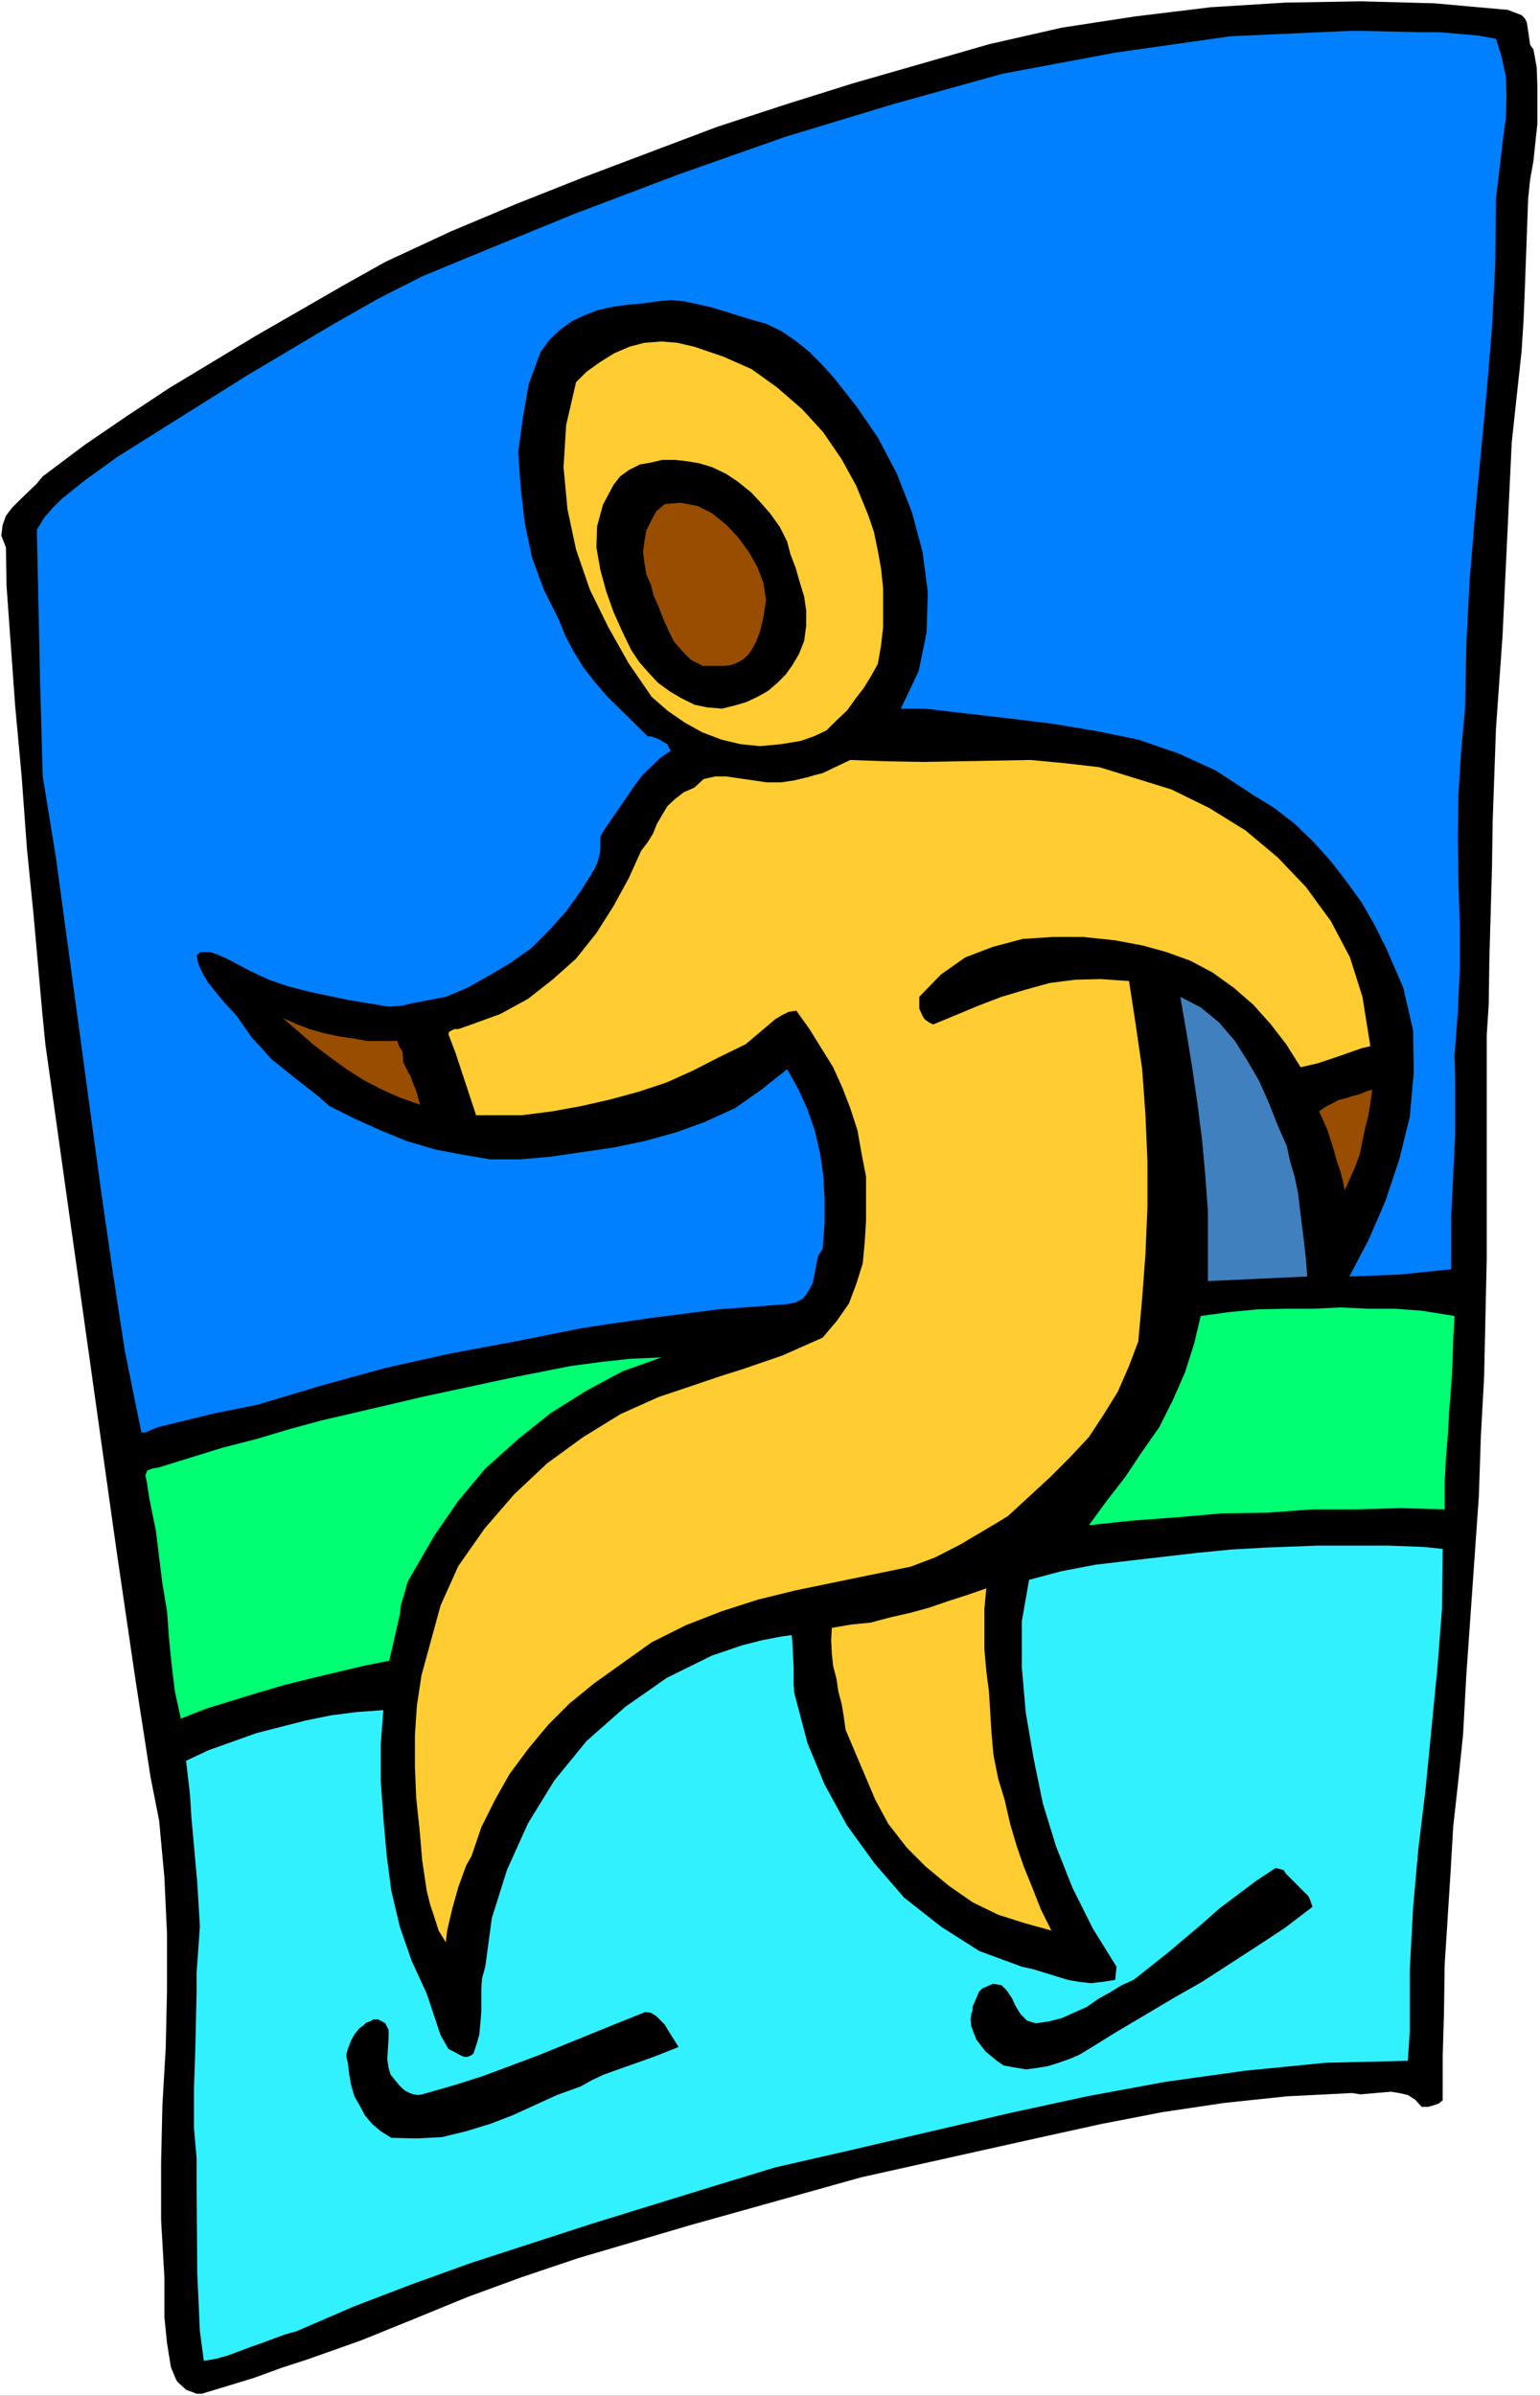
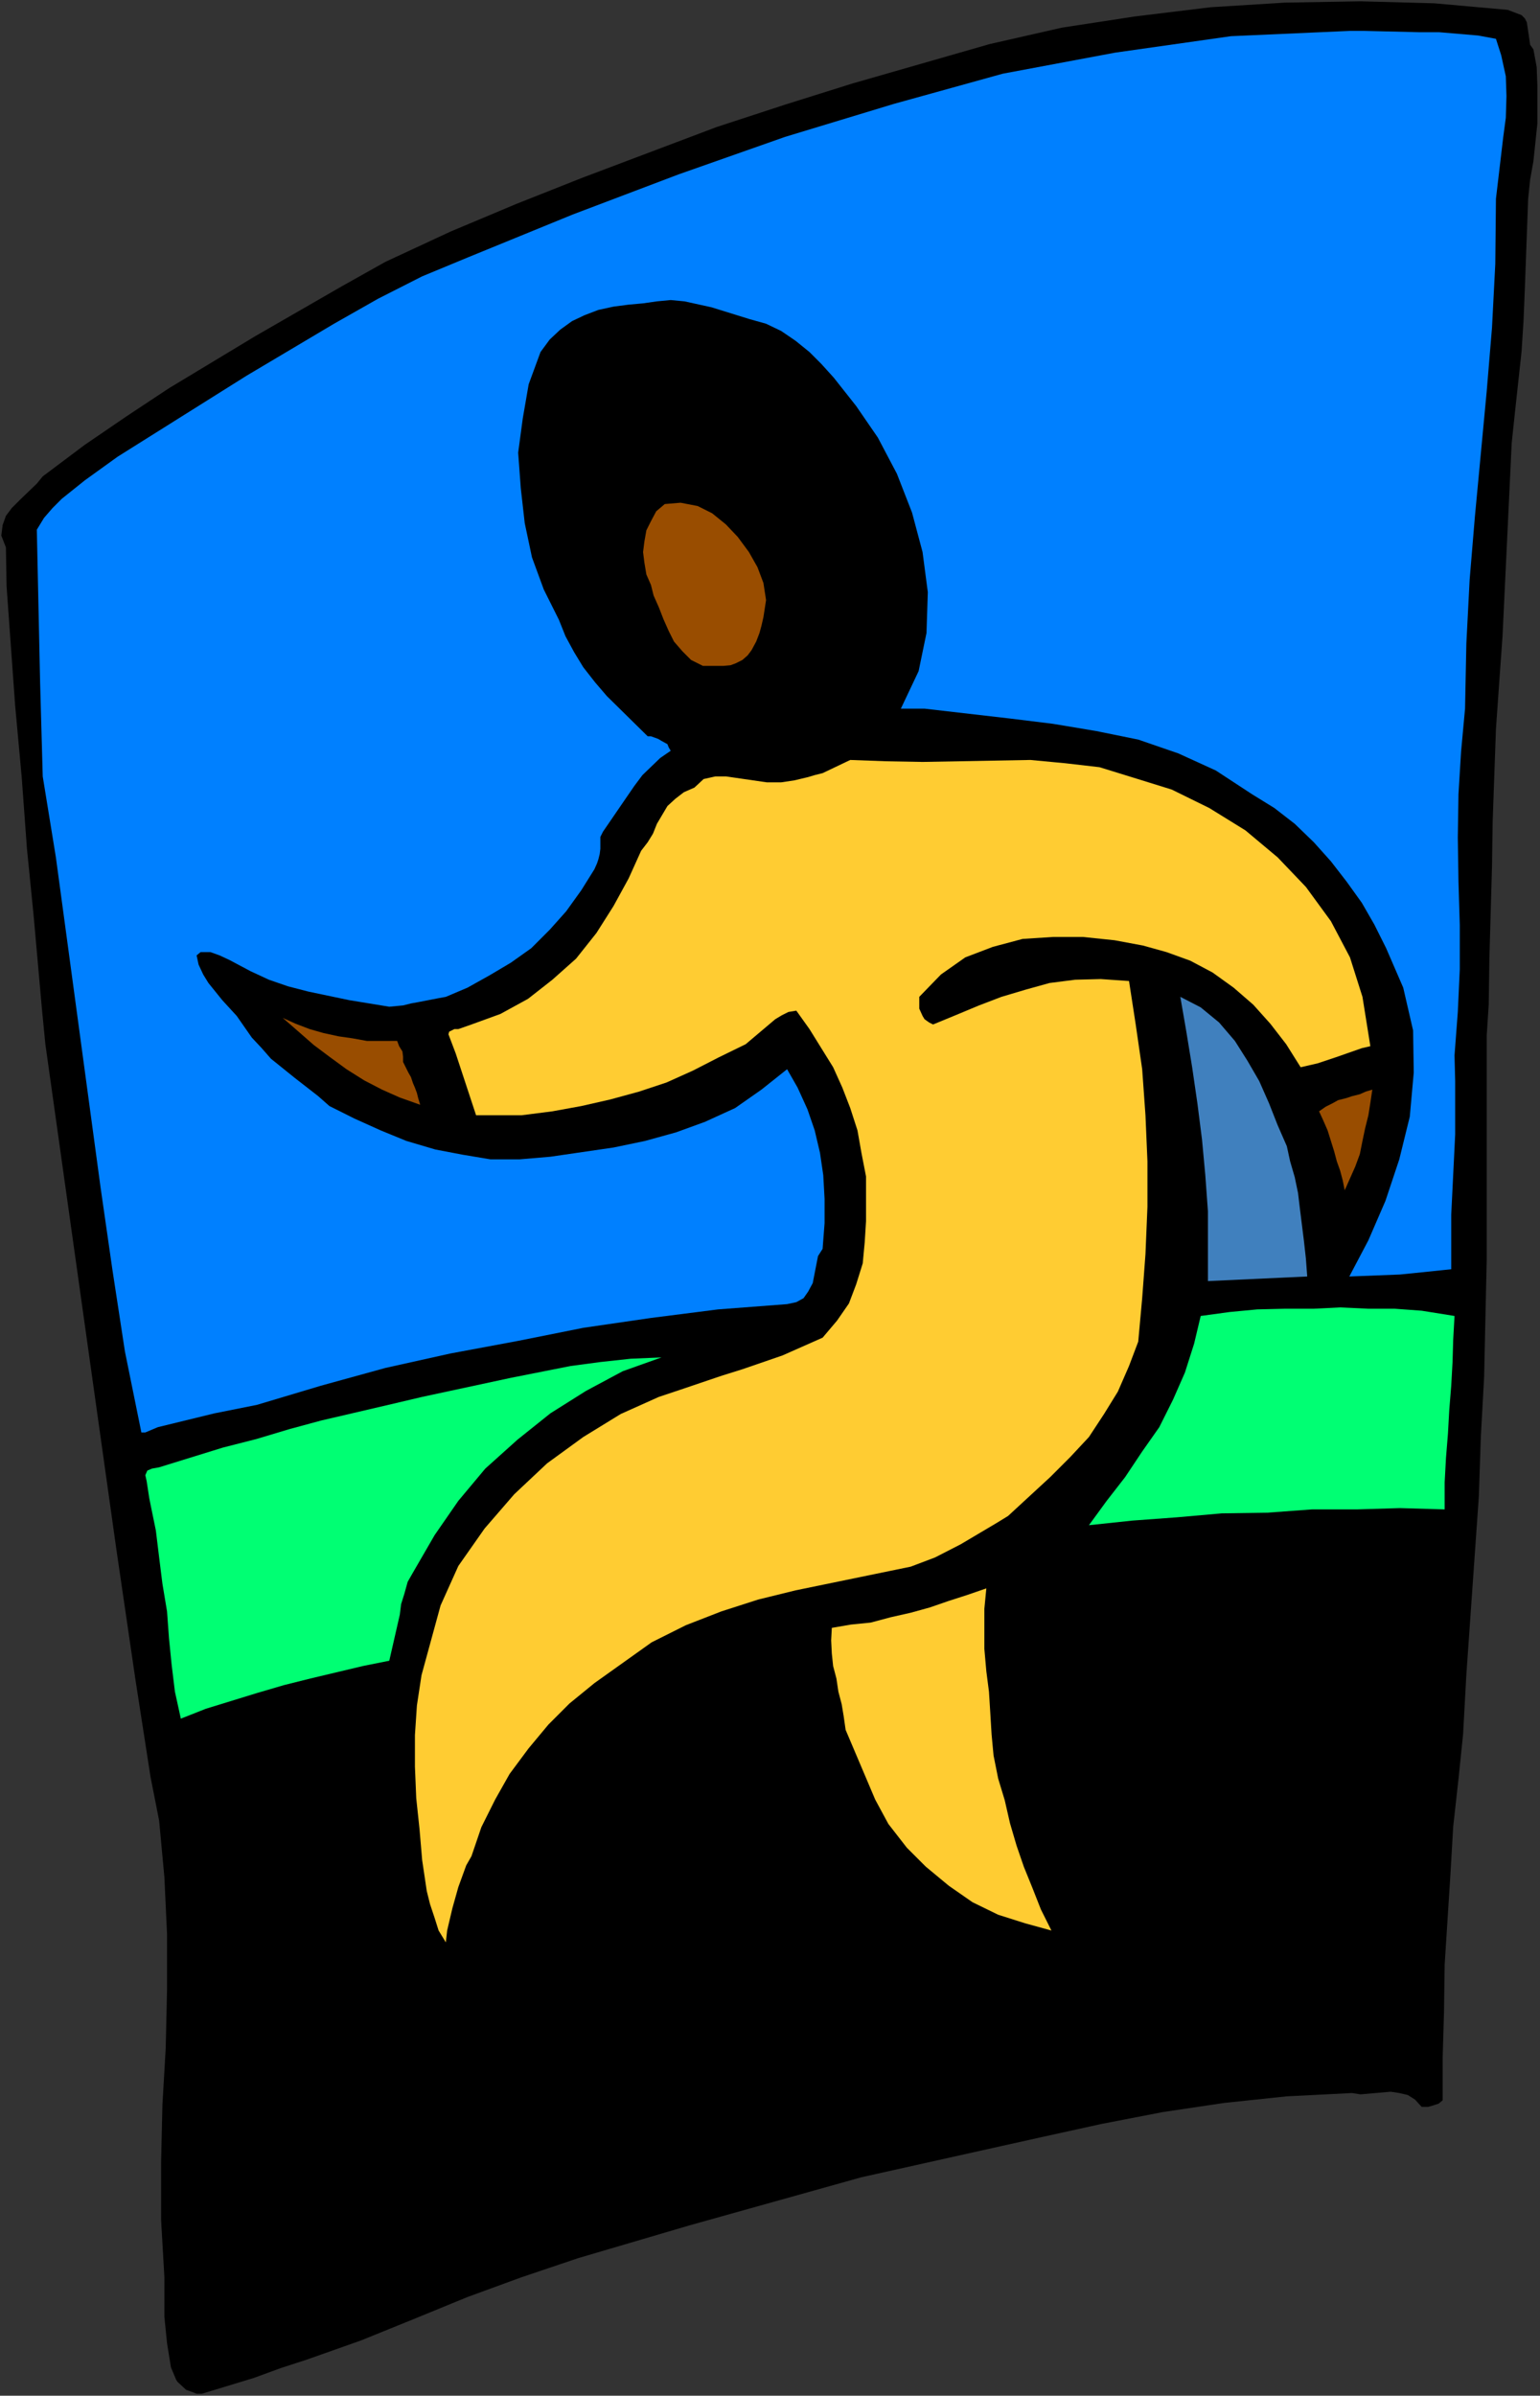
<svg xmlns="http://www.w3.org/2000/svg" xmlns:ns1="http://sodipodi.sourceforge.net/DTD/sodipodi-0.dtd" xmlns:ns2="http://www.inkscape.org/namespaces/inkscape" version="1.0" width="100.133mm" height="155.668mm" id="svg16" ns1:docname="Ice Skating 27.wmf">
  <rect width="100%" height="100%" fill="#333333" stroke="none" />
  <ns1:namedview id="namedview16" pagecolor="#ffffff" bordercolor="#000000" borderopacity="0.25" ns2:showpageshadow="2" ns2:pageopacity="0.0" ns2:pagecheckerboard="0" ns2:deskcolor="#d1d1d1" ns2:document-units="mm" />
  <defs id="defs1">
    <pattern id="WMFhbasepattern" patternUnits="userSpaceOnUse" width="6" height="6" x="0" y="0" />
  </defs>
-   <path style="fill:#ffffff;fill-opacity:1;fill-rule:evenodd;stroke:none" d="M 0,588.353 H 378.455 V 0 H 0 Z" id="path1" />
  <path style="fill:#000000;fill-opacity:1;fill-rule:evenodd;stroke:none" d="m 369.245,156.259 -0.808,11.311 -0.808,11.473 -0.808,22.784 -0.162,10.988 -0.646,22.623 -0.162,11.311 -0.485,7.433 v 15.836 15.674 23.431 l -0.323,14.382 -0.323,14.705 -0.808,14.705 -0.485,14.543 -3.07,43.791 -0.808,14.705 -1.131,10.988 -1.293,11.635 -0.646,11.15 -1.454,22.784 -0.162,11.635 -0.323,10.988 v 10.665 l -0.97,0.808 -1.454,0.485 -1.131,0.323 h -1.616 l -1.616,-1.778 -1.778,-1.131 -2.101,-0.485 -2.101,-0.323 -7.433,0.646 -2.101,-0.323 -15.998,0.808 -15.352,1.616 -15.19,2.262 -15.028,2.909 -14.705,3.232 -14.544,3.232 -29.733,6.625 -42.176,11.796 -27.471,8.08 -13.897,4.686 -13.251,4.848 -13.412,5.494 -12.766,5.171 -13.251,4.686 -6.464,2.101 -6.625,2.424 -12.766,3.878 h -1.293 l -0.808,-0.323 -1.778,-0.646 -2.101,-1.939 -0.323,-0.485 -1.293,-3.07 -0.97,-5.979 -0.646,-6.464 v -9.695 L 39.591,545.208 v -14.22 l 0.323,-14.058 0.808,-13.897 0.323,-14.22 V 474.916 L 40.399,461.019 39.106,447.123 37.005,436.458 33.289,412.542 28.602,380.547 11.15,256.445 10.342,248.204 8.241,224.612 6.625,208.453 5.333,190.839 3.717,173.226 1.616,143.978 l -0.162,-9.534 -1.131,-2.909 0.323,-2.585 0.808,-2.262 1.454,-1.939 2.101,-2.101 4.04,-3.878 1.454,-1.778 10.342,-7.756 10.18,-6.948 10.504,-6.948 21.169,-12.766 21.331,-12.281 10.665,-5.979 15.998,-7.433 16.16,-6.787 16.321,-6.464 32.965,-12.443 16.806,-5.494 16.483,-5.171 33.773,-9.695 17.775,-4.04 17.937,-2.747 18.583,-2.262 18.26,-1.131 18.583,-0.323 18.099,0.485 18.099,1.616 3.393,1.293 0.808,0.808 0.485,0.97 0.485,3.232 0.323,2.262 0.808,1.131 0.808,4.363 0.162,4.525 v 4.686 4.686 l -0.97,9.211 -0.808,4.525 -0.485,4.686 -0.808,21.976 -0.323,7.918 -0.485,7.595 -1.616,14.866 -0.808,7.595 z" id="path2" />
  <path style="fill:#0080ff;fill-opacity:1;fill-rule:evenodd;stroke:none" d="m 367.629,9.534 1.293,4.04 1.131,5.171 0.162,4.848 -0.162,5.333 -0.646,4.848 -1.778,15.028 -0.162,15.998 -0.808,15.674 -1.293,15.513 -2.909,30.864 -1.293,15.513 -0.808,15.674 -0.323,15.998 -0.97,10.503 -0.646,10.503 -0.162,10.665 0.162,10.827 0.323,10.665 v 10.827 l -0.485,10.503 -0.808,10.665 0.162,6.302 v 6.625 6.464 l -0.97,19.714 v 6.464 6.948 l -9.373,0.97 -3.232,0.323 -12.443,0.485 4.686,-8.888 4.201,-9.695 3.393,-10.18 2.586,-10.503 0.97,-10.827 -0.162,-10.342 -2.424,-10.503 -4.201,-9.695 -2.909,-5.817 -3.07,-5.333 -3.717,-5.171 -3.878,-5.009 -4.201,-4.686 -4.686,-4.525 -5.009,-3.878 -5.494,-3.393 -8.888,-5.817 -9.211,-4.201 -9.857,-3.393 -10.342,-2.101 -10.665,-1.778 -10.504,-1.293 -21.007,-2.424 h -5.817 l 4.363,-9.211 1.939,-9.372 0.323,-10.019 -1.293,-9.857 -2.586,-9.695 -3.717,-9.534 -4.686,-8.888 -5.333,-7.756 -5.494,-6.948 -3.07,-3.393 -2.909,-2.909 -3.393,-2.747 -3.555,-2.424 -3.717,-1.778 -4.04,-1.131 -9.373,-2.909 -6.625,-1.454 -3.393,-0.323 -3.393,0.323 -3.393,0.485 -3.555,0.323 -3.717,0.485 -3.717,0.808 -3.393,1.293 -3.07,1.454 -2.909,2.101 -2.586,2.424 -2.262,3.07 -2.909,7.918 -1.454,8.403 -1.131,8.403 0.646,8.726 0.97,8.564 1.778,8.403 2.909,7.918 3.717,7.433 1.616,4.04 2.101,3.878 2.262,3.717 2.909,3.717 2.909,3.393 10.019,9.857 h 0.808 l 1.778,0.646 0.808,0.485 1.454,0.808 0.323,0.808 0.485,0.808 -2.586,1.778 -4.363,4.201 -1.939,2.585 -1.778,2.585 -5.979,8.726 -0.646,1.293 v 1.616 1.293 l -0.162,1.293 -0.323,1.293 -0.323,0.97 -0.646,1.454 -3.232,5.171 -3.717,5.171 -4.04,4.525 -4.525,4.525 -5.009,3.555 -5.171,3.07 -5.494,3.07 -5.333,2.262 -1.778,0.323 -5.009,0.97 -1.778,0.323 -1.939,0.485 -3.393,0.323 -9.857,-1.616 -10.019,-2.101 -5.009,-1.293 -4.686,-1.616 -4.525,-2.101 -5.171,-2.747 -2.424,-1.131 -2.262,-0.808 h -2.424 l -0.97,0.808 0.485,2.262 1.131,2.424 1.293,2.101 3.393,4.201 3.555,3.878 3.717,5.332 2.424,2.585 2.262,2.585 5.817,4.686 5.817,4.525 2.747,2.424 6.141,3.07 6.464,2.909 6.302,2.585 7.11,2.101 6.787,1.293 6.787,1.131 h 7.11 l 7.595,-0.646 15.513,-2.262 7.757,-1.616 7.595,-2.101 7.11,-2.585 7.433,-3.393 6.464,-4.525 6.302,-5.009 2.586,4.525 2.424,5.333 1.778,5.171 1.293,5.494 0.808,5.494 0.323,5.817 v 5.979 l -0.485,6.302 -1.131,1.778 -1.293,6.625 -1.131,2.101 -1.131,1.616 -1.778,0.97 -2.262,0.485 -16.967,1.293 -16.483,2.101 -16.644,2.424 -16.16,3.232 -16.483,3.07 -15.998,3.555 -15.836,4.363 -15.675,4.686 -10.504,2.101 -13.897,3.393 -3.07,1.293 h -0.97 l -4.04,-19.876 -3.07,-20.037 -2.909,-20.199 -10.988,-81.119 -3.232,-19.876 -0.646,-23.108 -0.808,-37.489 1.778,-2.909 2.101,-2.424 2.262,-2.262 5.656,-4.525 8.08,-5.817 L 60.598,92.269 82.09,79.503 92.917,73.362 103.744,67.868 l 11.312,-4.686 25.694,-10.503 26.017,-9.857 26.178,-9.211 26.663,-8.08 26.825,-7.433 27.633,-5.171 28.441,-4.04 29.087,-1.293 h 3.878 l 13.574,0.323 h 4.686 l 9.534,0.808 z" id="path3" />
-   <path style="fill:#ffcc32;fill-opacity:1;fill-rule:evenodd;stroke:none" d="m 213.305,126.364 1.454,4.201 0.97,4.686 0.808,4.525 0.485,4.686 v 4.686 4.848 l -0.485,4.363 -0.808,4.686 -1.616,2.909 -1.778,2.909 -2.101,2.747 -2.101,2.909 -2.586,2.424 -2.424,2.424 -3.07,1.454 -3.232,1.131 -4.848,0.808 -5.171,0.485 -4.848,-0.485 -4.686,-1.131 -4.686,-1.778 -4.363,-2.424 -4.201,-2.909 -3.878,-3.393 -5.656,-8.241 -5.009,-8.888 -4.525,-9.211 -3.393,-9.857 -2.101,-9.857 -0.97,-10.342 0.646,-10.342 2.424,-10.503 2.586,-2.585 3.393,-2.424 3.393,-2.101 3.717,-1.616 3.717,-0.97 4.201,-0.323 3.878,0.323 4.201,0.97 7.11,2.424 6.949,3.07 6.302,4.525 6.141,5.333 5.171,5.656 4.525,6.625 3.555,6.464 z" id="path4" />
  <path style="fill:#000000;fill-opacity:1;fill-rule:evenodd;stroke:none" d="m 193.429,132.989 0.808,3.07 1.293,3.393 0.97,3.393 1.131,3.717 0.485,3.393 v 3.717 l -0.485,3.717 -1.293,3.232 -1.616,2.747 -1.616,2.262 -2.101,2.101 -2.262,1.939 -2.586,1.454 -2.747,1.293 -2.747,0.808 -3.232,0.808 -3.717,-0.323 -3.07,-0.646 -3.232,-1.616 -2.747,-1.616 -2.909,-2.101 -2.424,-2.585 -2.262,-2.585 -1.939,-2.909 -2.262,-4.686 -2.101,-4.686 -1.778,-5.009 -1.454,-5.333 -0.97,-5.494 0.162,-5.171 1.454,-5.333 2.586,-4.848 1.616,-2.101 2.262,-1.616 2.586,-1.293 2.747,-0.485 2.747,-0.646 h 3.232 l 2.909,0.323 2.909,0.485 3.232,0.97 3.393,1.616 2.909,1.939 3.232,2.585 2.262,2.424 2.424,2.747 2.424,3.393 z" id="path5" />
  <path style="fill:#994d00;fill-opacity:1;fill-rule:evenodd;stroke:none" d="m 187.612,143.17 0.323,2.101 0.323,2.101 -0.323,2.101 -0.323,2.101 -0.485,2.101 -0.485,1.778 -0.808,2.101 -1.131,2.101 -0.97,1.293 -1.293,1.131 -1.616,0.808 -1.293,0.485 -1.778,0.162 h -1.616 -1.616 -1.778 l -2.909,-1.454 -2.101,-2.101 -2.101,-2.424 -1.293,-2.585 -1.293,-2.909 -1.131,-2.909 -1.293,-2.909 -0.646,-2.585 -1.131,-2.585 -0.485,-2.909 -0.323,-2.585 0.323,-2.585 0.485,-2.747 1.131,-2.262 1.293,-2.424 2.101,-1.778 3.878,-0.323 4.201,0.808 3.555,1.778 3.393,2.747 2.909,3.07 2.747,3.717 2.101,3.717 z" id="path6" />
  <path style="fill:#ffcc32;fill-opacity:1;fill-rule:evenodd;stroke:none" d="m 278.59,191.001 9.373,2.909 9.211,4.525 8.888,5.494 7.918,6.625 6.949,7.272 6.141,8.403 4.686,8.888 3.07,9.695 1.939,12.119 -2.101,0.485 -6.464,2.262 -4.363,1.454 -4.201,0.97 -3.555,-5.656 -3.878,-5.009 -4.201,-4.686 -4.848,-4.201 -5.171,-3.717 -5.494,-2.909 -5.817,-2.101 -5.817,-1.616 -6.949,-1.293 -7.757,-0.808 h -7.433 l -7.433,0.485 -7.272,1.939 -6.787,2.585 -5.979,4.201 -5.333,5.494 v 2.909 l 0.808,1.778 0.485,0.808 1.131,0.808 0.97,0.485 5.494,-2.262 5.817,-2.424 5.494,-2.101 5.979,-1.778 5.817,-1.616 6.302,-0.808 6.302,-0.162 6.949,0.485 1.616,10.503 1.616,11.15 0.808,11.311 0.485,11.311 v 11.15 l -0.485,11.635 -0.808,10.827 -0.97,10.665 -2.262,5.979 -2.747,6.302 -3.393,5.494 -3.717,5.656 -4.525,4.848 -5.009,5.009 -10.342,9.534 -2.909,1.778 -8.726,5.171 -6.302,3.232 -5.979,2.262 -28.279,5.817 -9.211,2.262 -9.049,2.909 -8.726,3.393 -8.403,4.201 -14.059,10.019 -6.141,5.009 -5.171,5.171 -4.848,5.817 -4.686,6.302 -3.555,6.302 -3.393,6.787 -2.424,7.11 -1.293,2.262 -1.939,5.333 -1.454,5.171 -1.293,5.494 -0.323,2.909 -1.778,-2.909 -0.97,-3.07 -1.131,-3.393 -0.808,-3.232 -1.131,-7.595 -0.646,-7.595 -0.808,-7.595 -0.323,-7.756 v -7.756 l 0.485,-7.272 1.131,-7.433 4.686,-17.129 4.363,-9.695 6.464,-9.211 7.272,-8.403 8.08,-7.595 8.888,-6.464 9.211,-5.656 9.373,-4.201 5.333,-1.778 10.019,-3.393 5.171,-1.616 9.857,-3.393 9.857,-4.363 3.555,-4.201 2.909,-4.201 1.778,-4.686 1.616,-5.171 0.485,-5.171 0.323,-5.171 v -5.494 -5.494 l -1.131,-5.817 -0.97,-5.494 -1.778,-5.494 -1.939,-5.009 -2.262,-5.009 -2.909,-4.686 -2.909,-4.686 -3.232,-4.525 -1.939,0.323 -1.616,0.808 -1.616,0.97 -7.272,6.14 -6.625,3.232 -6.302,3.232 -6.464,2.909 -6.787,2.262 -7.11,1.939 -7.11,1.616 -7.11,1.293 -7.595,0.97 h -11.15 l -5.009,-15.19 -1.778,-4.686 0.162,-0.646 1.293,-0.646 h 0.97 l 3.232,-1.131 7.11,-2.585 6.787,-3.717 5.979,-4.686 5.817,-5.171 5.009,-6.302 4.201,-6.625 3.717,-6.787 3.07,-6.787 1.616,-2.101 1.293,-2.101 0.97,-2.424 2.586,-4.363 1.939,-1.778 2.101,-1.616 2.586,-1.131 2.262,-2.101 2.909,-0.646 h 2.586 l 10.019,1.454 h 3.555 l 3.232,-0.485 3.393,-0.808 1.616,-0.485 1.939,-0.485 6.787,-3.232 8.888,0.323 8.888,0.162 8.888,-0.162 17.614,-0.323 8.565,0.808 8.403,0.97 z" id="path7" />
  <path style="fill:#4080be;fill-opacity:1;fill-rule:evenodd;stroke:none" d="m 316.241,281.492 0.808,3.717 1.131,3.878 0.808,3.878 0.485,4.04 0.485,3.878 0.485,3.878 0.485,4.363 0.323,4.363 -24.401,1.131 v -8.403 -8.726 l -0.646,-8.888 -0.808,-8.726 -1.131,-8.888 -1.293,-8.888 -1.454,-8.888 -1.454,-8.403 5.009,2.585 4.525,3.717 3.878,4.525 3.07,4.848 2.909,5.009 2.424,5.494 2.101,5.332 z" id="path8" />
  <path style="fill:#994d00;fill-opacity:1;fill-rule:evenodd;stroke:none" d="m 97.603,255.637 0.485,1.293 0.808,1.293 0.162,1.293 v 1.293 l 0.646,1.293 0.646,1.293 0.646,1.131 0.485,1.454 0.485,1.131 0.485,1.293 0.323,1.293 0.485,1.616 -5.009,-1.778 -4.363,-1.939 -4.363,-2.262 -4.363,-2.747 -4.201,-3.07 -3.878,-2.909 -3.878,-3.393 -3.717,-3.232 3.232,1.454 3.393,1.293 3.393,0.97 3.717,0.808 3.393,0.485 3.555,0.646 h 3.717 z" id="path9" />
  <path style="fill:#994d00;fill-opacity:1;fill-rule:evenodd;stroke:none" d="m 330.462,292.318 -0.485,-2.424 -0.646,-2.424 -0.808,-2.262 -0.646,-2.424 -0.808,-2.585 -0.808,-2.585 -1.131,-2.585 -0.97,-2.101 1.616,-1.131 1.616,-0.808 1.454,-0.808 1.939,-0.485 1.454,-0.485 1.939,-0.485 1.454,-0.646 1.616,-0.485 -0.485,3.232 -0.485,3.07 -0.808,3.232 -0.646,3.07 -0.646,3.232 -1.131,3.07 -1.293,2.909 z" id="path10" />
  <path style="fill:#00ff73;fill-opacity:1;fill-rule:evenodd;stroke:none" d="m 357.448,323.182 -0.323,5.817 -0.162,5.494 -0.323,5.817 -0.485,5.979 -0.323,5.817 -0.485,5.979 -0.323,5.979 v 6.625 l -10.988,-0.323 -10.665,0.323 h -10.988 l -10.988,0.808 -11.15,0.162 -10.988,0.97 -10.988,0.808 -10.665,1.131 4.363,-5.979 4.525,-5.817 4.201,-6.302 4.201,-5.979 3.393,-6.787 2.909,-6.625 2.262,-7.11 1.616,-6.787 7.11,-0.97 6.787,-0.646 6.787,-0.162 h 7.11 l 6.464,-0.323 6.949,0.323 h 6.464 l 6.625,0.485 z" id="path11" />
  <path style="fill:#00ff73;fill-opacity:1;fill-rule:evenodd;stroke:none" d="m 162.565,333.362 -9.534,3.393 -9.049,4.848 -8.726,5.494 -8.08,6.464 -7.918,7.11 -6.625,7.918 -5.817,8.403 -5.333,9.211 -1.293,2.262 -0.808,2.909 -0.808,2.585 -0.323,2.585 -2.586,11.311 -6.464,1.293 -12.928,3.07 -6.464,1.616 -6.625,1.939 -12.604,3.878 -6.141,2.424 -1.454,-6.625 -0.808,-6.625 -0.646,-6.464 -0.485,-6.625 -1.131,-6.787 -0.808,-6.464 -0.808,-6.625 -1.293,-6.302 -0.323,-1.616 -0.646,-4.201 -0.323,-1.454 0.485,-1.131 1.131,-0.485 1.778,-0.323 15.675,-4.848 8.241,-2.101 8.08,-2.424 7.757,-2.101 16.644,-3.878 8.241,-1.939 21.815,-4.686 14.705,-2.909 7.272,-0.97 7.433,-0.808 z" id="path12" />
-   <path style="fill:#32f1ff;fill-opacity:1;fill-rule:evenodd;stroke:none" d="m 354.539,380.385 -0.162,14.705 -1.131,14.543 -2.909,29.733 -1.778,14.705 -1.293,14.543 -0.808,15.028 v 15.19 l -0.485,7.272 -20.199,0.485 -19.715,1.939 -19.715,2.747 -19.23,3.555 -19.391,4.201 -38.136,8.888 -19.068,4.363 -14.867,4.525 -29.895,9.211 -29.895,9.695 -14.382,5.171 -14.382,5.494 -14.22,6.14 -2.909,0.808 -5.656,2.101 -2.747,0.97 -5.656,2.101 -2.909,0.808 -2.909,0.485 -0.97,-7.272 -0.323,-7.11 -0.323,-7.11 -0.162,-21.168 v -7.11 l -0.646,-7.433 v -9.695 l 0.323,-9.372 0.323,-14.382 v -4.686 l 0.808,-11.311 -0.323,-5.494 -0.323,-5.333 -1.454,-16.159 -0.323,-5.333 -0.97,-8.403 5.494,-2.585 11.796,-4.201 11.958,-3.07 6.302,-1.293 6.302,-0.808 6.625,-0.485 -0.646,8.564 v 8.726 l 0.646,9.049 0.808,9.211 1.131,8.726 2.101,8.888 2.909,8.403 3.717,8.08 3.393,10.18 1.939,3.393 1.293,0.646 1.778,0.97 0.808,0.323 h 0.808 l 0.808,-0.323 0.646,-0.485 0.808,-2.424 0.646,-2.262 0.485,-5.494 v -2.747 -2.909 l 0.162,-2.585 0.808,-2.909 1.616,-11.958 3.717,-11.796 5.171,-11.473 6.464,-10.503 7.918,-9.695 9.534,-8.403 10.18,-7.11 11.15,-5.494 2.424,-0.808 4.686,-1.616 5.009,-1.293 5.009,-0.97 2.424,-0.323 0.162,1.778 0.323,6.14 v 4.201 l 0.162,2.101 3.232,12.281 4.201,10.18 5.494,10.019 6.787,9.372 7.272,8.403 9.049,7.11 9.373,5.979 10.504,3.878 2.909,0.646 8.403,2.585 2.747,0.485 2.909,0.323 2.909,-0.323 3.07,-0.485 0.323,-3.232 -5.817,-9.372 -5.009,-10.019 -4.04,-10.18 -3.232,-10.503 -2.262,-10.988 -1.939,-11.311 -0.97,-11.15 v -11.311 l 1.778,-10.18 7.918,-2.101 8.403,-1.616 8.241,-0.97 16.806,-1.939 8.241,-0.808 8.565,-0.485 12.766,-0.485 h 13.251 4.04 l 8.726,0.323 z" id="path13" />
  <path style="fill:#ffcc32;fill-opacity:1;fill-rule:evenodd;stroke:none" d="m 242.392,390.081 -0.485,5.009 v 4.848 5.009 l 0.485,5.494 0.646,5.009 0.323,5.171 0.323,5.333 0.485,5.171 1.131,5.656 1.616,5.333 1.293,5.656 1.616,5.494 1.778,5.171 2.101,5.171 2.101,5.333 2.586,5.171 -6.464,-1.778 -6.625,-2.101 -6.302,-3.07 -5.817,-4.04 -5.656,-4.686 -4.686,-4.686 -4.525,-5.817 -3.232,-5.979 -7.272,-17.129 -0.485,-3.393 -0.485,-2.909 -0.808,-3.07 -0.485,-3.232 -0.808,-3.07 -0.323,-3.07 -0.162,-3.232 0.162,-3.07 4.686,-0.808 4.848,-0.485 4.848,-1.293 5.009,-1.131 4.686,-1.293 4.686,-1.616 4.525,-1.454 z" id="path14" />
-   <path style="fill:#000000;fill-opacity:1;fill-rule:evenodd;stroke:none" d="m 315.433,459.242 0.646,0.97 5.494,5.494 0.485,1.131 0.485,1.454 -6.787,5.171 -6.625,4.363 -13.736,8.888 -7.11,4.04 -6.787,4.04 -7.11,4.201 -6.787,4.201 -2.424,1.454 -2.262,0.97 -2.747,0.97 -2.586,0.808 -2.909,0.485 -2.586,0.323 -2.909,-0.485 -2.586,-0.485 -1.616,-1.131 -2.747,-2.262 -2.262,-2.909 -0.646,-1.616 -0.646,-1.778 -0.162,-1.616 0.162,-1.293 0.323,-0.808 v -0.97 l 1.616,-3.717 0.808,-0.808 2.586,-1.131 2.101,0.323 1.293,1.293 1.293,1.939 0.808,1.778 1.293,2.101 1.616,1.616 2.101,0.646 3.393,-0.485 3.07,-0.808 6.141,-2.747 2.747,-1.939 2.909,-1.616 2.909,-1.778 2.909,-1.293 8.565,-6.787 8.403,-7.11 4.201,-3.717 9.049,-6.787 4.686,-3.07 z" id="path15" />
  <path style="fill:#000000;fill-opacity:1;fill-rule:evenodd;stroke:none" d="m 166.766,502.71 -6.141,2.424 -12.281,4.363 -3.07,1.454 -2.586,1.454 -5.817,2.101 -10.988,5.009 -5.494,2.101 -5.817,1.778 -5.979,1.454 -6.141,0.323 -6.302,-0.162 -2.586,-1.616 -2.101,-1.778 -1.778,-2.101 -1.293,-2.424 -1.293,-2.262 -0.808,-2.747 -0.485,-2.747 -0.323,-2.747 -0.323,-1.293 v -0.97 l 0.323,-1.131 0.808,-2.101 0.808,-1.454 1.293,-1.616 0.808,-0.485 0.808,-0.808 0.97,-0.323 0.808,-0.485 h 1.131 l 0.646,0.323 1.131,0.646 0.808,1.616 v 1.778 l -0.323,5.494 0.323,2.101 0.485,1.616 2.101,2.585 0.808,0.808 0.808,0.646 0.97,0.485 0.97,0.323 1.131,0.162 0.97,-0.162 7.918,-2.262 7.11,-2.262 13.412,-5.009 19.876,-8.08 6.464,-2.585 1.454,0.162 1.293,0.808 2.101,2.101 0.646,1.131 z" id="path16" />
</svg>